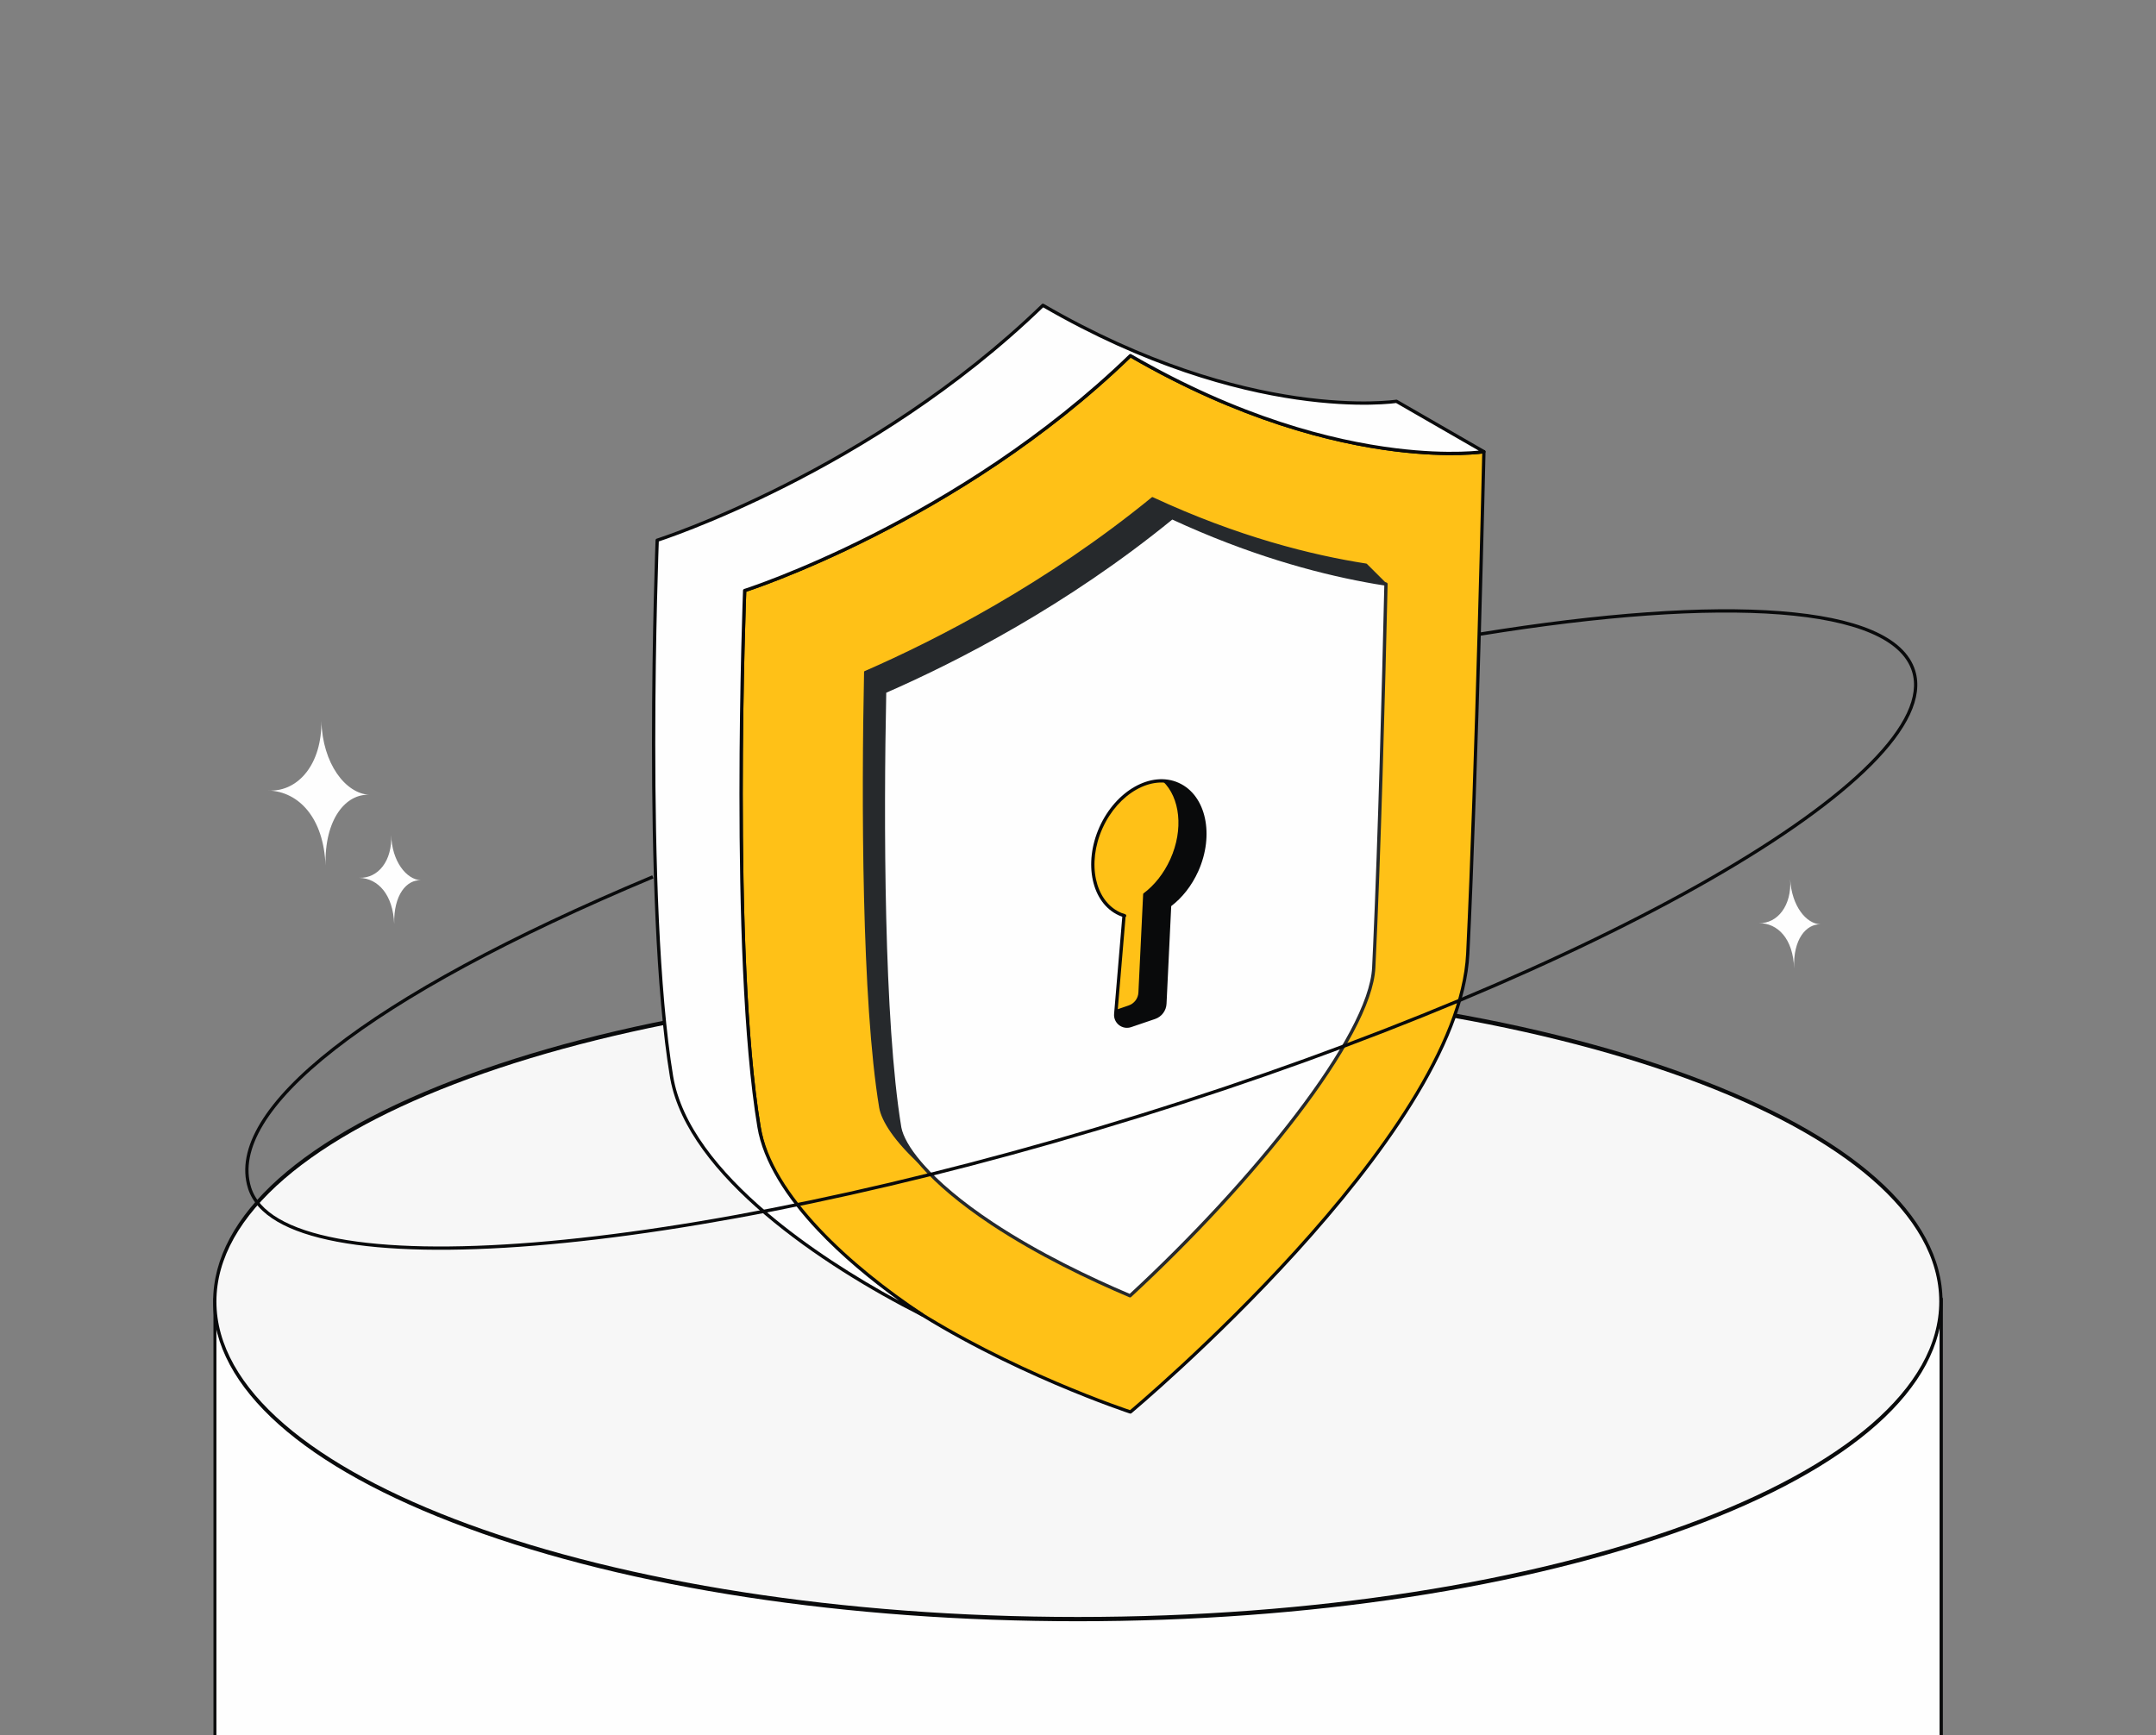
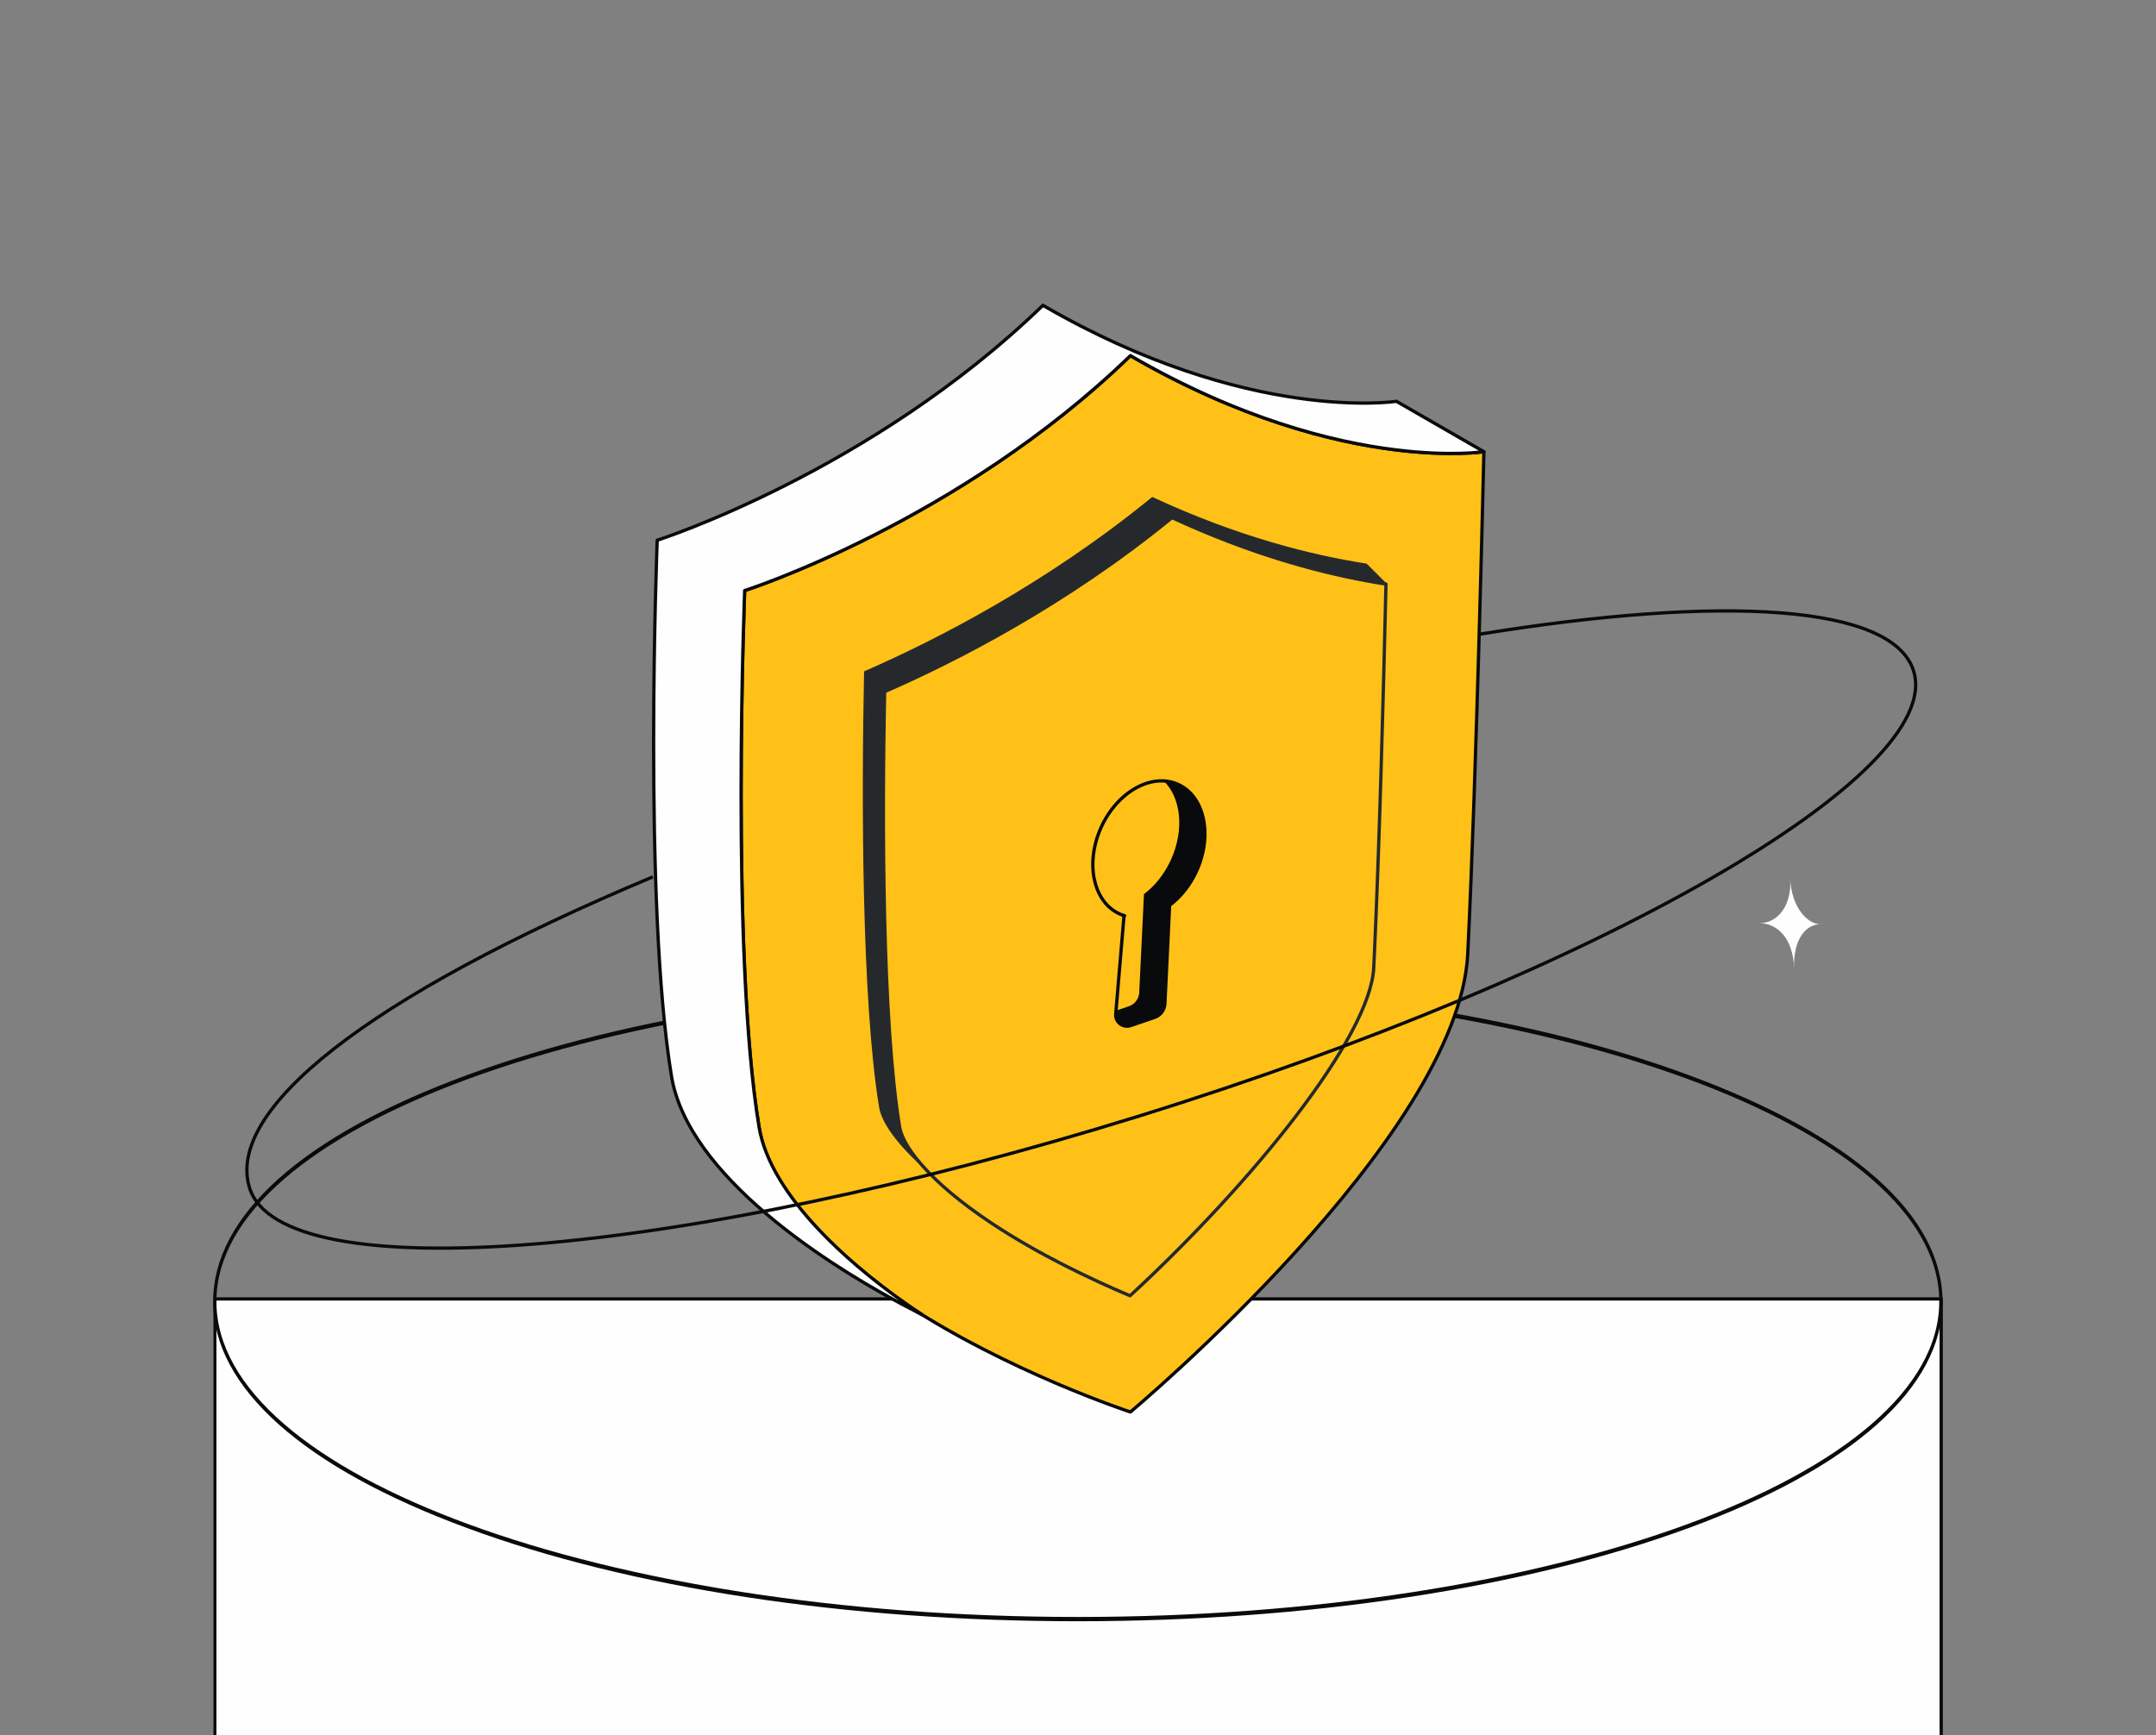
<svg xmlns="http://www.w3.org/2000/svg" width="656" height="528" viewBox="0 0 656 528" fill="none">
  <rect x="0" y="0" width="656" height="528" fill="#808080" stroke="none" />
  <g clip-path="url(#clip0_7_4021)">
    <path d="M590.549 395.248H65.449V528.501H590.649V395.248H590.549Z" fill="#FEFEFE" />
    <path d="M590.549 529.002H65.449C65.149 529.002 64.949 528.801 64.949 528.501V395.248C64.949 395.048 65.149 394.747 65.449 394.747H590.649C590.949 394.747 591.149 394.948 591.149 395.248V528.501C591.049 528.801 590.849 529.002 590.549 529.002ZM65.849 528H590.149V395.749H65.849V528Z" fill="#090A0B" />
-     <path d="M327.95 492.633C472.95 492.633 590.55 449.351 590.55 396.05C590.55 342.649 472.95 299.467 327.95 299.467C182.95 299.467 65.35 342.749 65.35 396.05C65.45 449.351 182.95 492.633 327.95 492.633Z" fill="#F7F7F7" />
    <path d="M327.95 493.334C257.75 493.334 191.75 483.315 142.15 464.981C92.35 446.646 64.85 422.2 64.85 396.05C64.85 369.901 92.25 345.454 142.15 327.12C191.75 308.885 257.75 298.766 327.95 298.766C398.15 298.766 464.15 308.785 513.75 327.12C563.55 345.454 591.05 369.901 591.05 396.05C591.05 422.2 563.65 446.646 513.75 464.981C464.15 483.215 398.15 493.334 327.95 493.334ZM327.95 300.068C183.45 300.068 65.85 343.15 65.85 396.05C65.85 448.95 183.45 492.032 327.95 492.032C472.45 492.032 590.05 448.95 590.05 396.05C590.05 343.15 472.55 300.068 327.95 300.068Z" fill="#090A0B" />
    <g clip-path="url(#clip1_7_4021)">
      <path d="M451.497 137.444C451.497 137.444 449.318 234.319 446.589 290.233C443.86 346.146 343.947 429.656 343.947 429.656C343.947 429.656 306.567 417.412 274.687 396.307C253.321 382.139 234.43 363.994 230.939 342.868C222.224 290.233 226.582 179.696 226.582 179.696C226.582 179.696 291.547 158.972 343.947 108.219C377.075 127.42 405.317 134.483 424.525 136.873C441.554 138.988 451.497 137.444 451.497 137.444Z" fill="#FFC117" />
      <path d="M344.268 430.041C344.135 430.151 343.956 430.186 343.792 430.133L343.947 429.656L344.268 430.041ZM343.6 107.858C343.76 107.703 344.004 107.673 344.197 107.785C377.263 126.95 405.44 133.994 424.587 136.376H424.586C433.074 137.43 439.793 137.571 444.384 137.45C446.679 137.39 448.443 137.264 449.631 137.153C450.225 137.098 450.675 137.047 450.975 137.009C451.124 136.99 451.237 136.975 451.312 136.964C451.348 136.959 451.376 136.955 451.395 136.952C451.404 136.951 451.411 136.95 451.415 136.949L451.42 136.948C451.566 136.926 451.715 136.969 451.826 137.067C451.937 137.165 452 137.307 451.997 137.455L451.497 137.444C451.997 137.455 451.997 137.456 451.997 137.456C451.997 137.457 451.997 137.458 451.997 137.459C451.997 137.462 451.996 137.467 451.996 137.473C451.996 137.485 451.996 137.502 451.995 137.526C451.994 137.573 451.992 137.643 451.99 137.735C451.986 137.92 451.98 138.196 451.972 138.557C451.955 139.28 451.93 140.348 451.897 141.727C451.833 144.485 451.737 148.489 451.613 153.467C451.366 163.423 451.009 177.28 450.566 192.885C449.681 224.093 448.454 262.295 447.089 290.257C446.4 304.363 439.59 320.155 429.824 335.871C420.052 351.598 407.285 367.304 394.614 381.249C381.942 395.196 369.357 407.393 359.94 416.102C355.232 420.457 351.315 423.941 348.574 426.336C347.204 427.534 346.128 428.459 345.395 429.086C345.028 429.399 344.745 429.638 344.556 429.798C344.461 429.878 344.389 429.938 344.341 429.979C344.317 429.999 344.298 430.015 344.286 430.025C344.28 430.03 344.276 430.034 344.272 430.037C344.271 430.038 344.269 430.039 344.269 430.04L343.947 429.656L343.791 430.133L343.79 430.132L343.764 430.123C343.745 430.117 343.718 430.108 343.682 430.096C343.609 430.072 343.502 430.036 343.36 429.989C343.077 429.894 342.659 429.751 342.115 429.562C341.028 429.185 339.44 428.623 337.436 427.883C333.427 426.403 327.75 424.211 321.076 421.357C307.731 415.652 290.386 407.3 274.411 396.725C253.365 382.768 234.57 364.869 230.623 343.948L230.446 342.95C226.081 316.587 224.992 275.755 224.992 241.544C224.992 224.432 225.265 208.966 225.537 197.778C225.673 192.183 225.81 187.658 225.912 184.532C225.963 182.969 226.005 181.755 226.035 180.932C226.05 180.521 226.061 180.207 226.069 179.996C226.073 179.89 226.077 179.811 226.079 179.757C226.08 179.73 226.081 179.71 226.081 179.696C226.081 179.69 226.082 179.685 226.082 179.682C226.082 179.68 226.082 179.679 226.082 179.678C226.082 179.677 226.082 179.676 226.582 179.695L226.082 179.676C226.09 179.465 226.229 179.283 226.43 179.219L226.431 179.218H226.433C226.434 179.217 226.438 179.216 226.441 179.215C226.449 179.213 226.46 179.209 226.476 179.204C226.506 179.194 226.553 179.178 226.614 179.158C226.738 179.118 226.922 179.058 227.165 178.976C227.651 178.813 228.372 178.566 229.309 178.234C231.182 177.57 233.919 176.564 237.367 175.199C244.265 172.467 254.009 168.298 265.39 162.543C288.153 151.032 317.447 133.189 343.6 107.858ZM344.023 108.839C317.845 134.123 288.581 151.937 265.84 163.437C254.429 169.208 244.657 173.39 237.735 176.131C234.275 177.501 231.527 178.511 229.643 179.179C228.701 179.513 227.975 179.76 227.483 179.925C227.318 179.981 227.179 180.027 227.067 180.063C227.059 180.273 227.048 180.576 227.034 180.968C227.004 181.79 226.962 183.003 226.911 184.565C226.809 187.689 226.673 192.211 226.537 197.802C226.265 208.984 225.992 224.442 225.992 241.544C225.992 275.759 227.082 316.514 231.433 342.786V342.787C234.886 363.689 253.611 381.73 274.963 395.889L276.458 396.869C291.945 406.936 308.57 414.921 321.469 420.436C328.125 423.281 333.785 425.468 337.781 426.943C339.779 427.681 341.361 428.24 342.442 428.615C342.983 428.803 343.399 428.944 343.679 429.039C343.738 429.059 343.792 429.077 343.839 429.093C343.861 429.074 343.886 429.054 343.912 429.032C344.101 428.873 344.381 428.635 344.746 428.324C345.477 427.699 346.55 426.776 347.917 425.581C350.651 423.191 354.561 419.714 359.262 415.366C368.664 406.67 381.228 394.495 393.875 380.575C406.524 366.654 419.247 350.997 428.976 335.341C438.711 319.674 445.414 304.059 446.09 290.208C447.454 262.257 448.681 224.064 449.566 192.856C450.009 177.253 450.367 163.397 450.614 153.442C450.738 148.464 450.834 144.462 450.898 141.704C450.931 140.325 450.955 139.257 450.972 138.534C450.976 138.335 450.98 138.162 450.983 138.016C450.679 138.053 450.257 138.101 449.724 138.151C448.515 138.264 446.729 138.391 444.41 138.452C439.773 138.575 433.005 138.431 424.464 137.37H424.463C405.256 134.981 377.073 127.934 344.023 108.839Z" fill="#090A0B" />
-       <path d="M421.708 177.727C420.946 210.78 419.634 260.497 417.984 294.46C416.969 315.459 381.239 359.741 343.838 394.296C331.906 389.242 316.083 381.734 301.867 372.324C292.115 365.853 285.261 359.889 280.776 354.835C276.376 349.929 274.218 345.847 273.731 342.993C268.4 310.701 268.358 248.951 269.162 210.463C290.972 200.947 324.375 183.86 356.615 157.51C379.504 168.126 399.728 173.751 415.594 176.691C417.709 177.092 419.74 177.431 421.708 177.727Z" fill="#FEFEFE" />
      <path d="M356.357 157.08C356.498 156.996 356.674 156.985 356.825 157.055C379.673 167.652 399.856 173.265 415.685 176.198L415.688 176.199C417.796 176.599 419.82 176.936 421.782 177.231C422.031 177.268 422.213 177.486 422.207 177.739C421.446 210.791 420.134 260.515 418.483 294.484C418.224 299.847 415.758 306.632 411.671 314.295C407.577 321.971 401.83 330.578 394.953 339.598C381.198 357.64 362.895 377.371 344.177 394.664C344.033 394.797 343.823 394.834 343.643 394.757C331.698 389.697 315.843 382.176 301.592 372.742L301.591 372.741C291.813 366.253 284.923 360.262 280.402 355.167V355.166C275.979 350.234 273.748 346.068 273.238 343.076V343.074C267.898 310.728 267.858 248.931 268.662 210.452L268.669 210.38C268.697 210.214 268.806 210.071 268.962 210.003C290.746 200.498 324.106 183.433 356.299 157.121L356.357 157.08ZM356.689 158.094C324.622 184.251 291.443 201.263 269.655 210.791C268.858 249.309 268.918 310.758 274.225 342.908L274.273 343.166C274.785 345.701 276.646 349.275 280.355 353.595L281.148 354.5L281.149 354.502C285.598 359.516 292.416 365.451 302.143 371.905C316.205 381.214 331.853 388.661 343.735 393.707C362.336 376.499 380.502 356.902 394.158 338.99C401.016 329.996 406.729 321.435 410.789 313.823C414.856 306.197 417.237 299.572 417.485 294.435L417.79 287.892C419.289 254.489 420.482 209.133 421.197 178.154C419.361 177.874 417.467 177.556 415.501 177.183V177.182C399.663 174.247 379.502 168.644 356.689 158.094Z" fill="#26292C" />
      <path d="M451.494 137.444C451.494 137.444 441.552 138.988 424.522 136.873C405.314 134.483 377.072 127.42 343.944 108.218C291.545 158.972 226.579 179.696 226.579 179.696C226.579 179.696 222.221 290.233 230.937 342.868C234.427 363.994 259.157 385.86 280.523 400.029C250.61 384.909 209.274 357.333 204.324 327.557C195.609 274.922 199.966 164.385 199.966 164.385C199.966 164.385 264.932 143.661 317.332 92.908C379.78 129.112 424.882 122.112 424.882 122.112L451.494 137.444Z" fill="#FEFEFE" />
      <path d="M316.984 92.547C317.145 92.392 317.389 92.362 317.582 92.474C348.747 110.542 375.574 117.824 394.597 120.591C404.109 121.974 411.671 122.229 416.851 122.139C419.44 122.094 421.434 121.963 422.777 121.843C423.449 121.783 423.959 121.726 424.299 121.685C424.469 121.664 424.597 121.647 424.682 121.635C424.724 121.629 424.756 121.624 424.776 121.621C424.786 121.62 424.794 121.619 424.799 121.618C424.801 121.618 424.803 121.617 424.804 121.617H424.806C424.918 121.6 425.032 121.621 425.131 121.678L451.743 137.01C451.927 137.116 452.024 137.326 451.985 137.535C451.951 137.718 451.82 137.865 451.647 137.921L451.57 137.939H451.568C451.567 137.939 451.564 137.94 451.562 137.94C451.556 137.941 451.548 137.943 451.538 137.944C451.518 137.947 451.487 137.951 451.447 137.957C451.368 137.968 451.25 137.983 451.096 138.003C450.786 138.041 450.325 138.094 449.721 138.15C448.512 138.263 446.726 138.391 444.407 138.452C439.77 138.574 433.002 138.43 424.461 137.37C405.254 134.98 377.07 127.935 344.02 108.839C317.841 134.123 288.578 151.937 265.837 163.437C254.426 169.207 244.654 173.39 237.732 176.131C234.272 177.501 231.524 178.511 229.64 179.178C228.698 179.512 227.972 179.761 227.48 179.926C227.315 179.981 227.176 180.026 227.064 180.063C227.057 180.273 227.045 180.576 227.031 180.968C227.001 181.79 226.959 183.003 226.908 184.565C226.806 187.689 226.67 192.211 226.534 197.802C226.262 208.984 225.989 224.442 225.989 241.544C225.989 275.759 227.079 316.514 231.43 342.786C233.151 353.203 240.125 363.861 249.391 373.714C258.646 383.556 270.137 392.541 280.799 399.612C281.02 399.758 281.088 400.051 280.955 400.281C280.822 400.51 280.534 400.596 280.298 400.476C265.32 392.905 247.471 382.21 232.739 369.67C218.255 357.34 206.702 343.159 203.955 328.346L203.831 327.639C199.466 301.276 198.377 260.445 198.377 226.233C198.377 209.121 198.649 193.655 198.922 182.467C199.058 176.873 199.195 172.348 199.297 169.221C199.348 167.658 199.39 166.444 199.42 165.621C199.435 165.21 199.446 164.896 199.454 164.685C199.458 164.58 199.462 164.5 199.464 164.446C199.465 164.42 199.465 164.399 199.466 164.386C199.466 164.379 199.467 164.374 199.467 164.371C199.467 164.37 199.467 164.368 199.467 164.367C199.467 164.366 199.467 164.365 199.967 164.385L199.467 164.365C199.475 164.155 199.614 163.972 199.814 163.908L199.815 163.907H199.817C199.819 163.907 199.822 163.906 199.826 163.904C199.834 163.902 199.845 163.898 199.86 163.894C199.891 163.884 199.937 163.868 199.999 163.848C200.122 163.807 200.307 163.747 200.55 163.666C201.036 163.502 201.757 163.255 202.693 162.923C204.567 162.259 207.303 161.253 210.752 159.888C217.649 157.157 227.394 152.987 238.774 147.232C261.537 135.721 290.832 117.878 316.984 92.547ZM317.407 93.529C291.229 118.812 261.966 136.627 239.225 148.126C227.813 153.897 218.041 158.08 211.12 160.82C207.66 162.191 204.911 163.2 203.027 163.868C202.086 164.202 201.359 164.45 200.868 164.615C200.703 164.67 200.564 164.716 200.452 164.753C200.444 164.962 200.433 165.266 200.419 165.658C200.389 166.48 200.347 167.692 200.296 169.254C200.194 172.378 200.058 176.9 199.922 182.491C199.65 193.674 199.377 209.132 199.377 226.233C199.377 260.449 200.467 301.203 204.817 327.475C207.262 342.181 218.718 356.42 233.387 368.907C245.736 379.419 260.304 388.638 273.521 395.797C264.857 389.568 256.056 382.263 248.662 374.401C239.349 364.497 232.213 353.659 230.443 342.949C226.078 316.586 224.989 275.755 224.989 241.544C224.989 224.432 225.262 208.965 225.534 197.777C225.67 192.183 225.807 187.659 225.909 184.532C225.96 182.969 226.002 181.755 226.032 180.932C226.047 180.52 226.059 180.206 226.067 179.995C226.071 179.89 226.074 179.81 226.076 179.757C226.077 179.73 226.078 179.709 226.078 179.696C226.078 179.689 226.079 179.685 226.079 179.681C226.079 179.68 226.079 179.678 226.079 179.677C226.079 179.676 226.079 179.676 226.579 179.696L226.079 179.677C226.087 179.467 226.226 179.283 226.427 179.218L226.43 179.218C226.432 179.217 226.435 179.216 226.438 179.215C226.446 179.212 226.458 179.209 226.473 179.204C226.503 179.194 226.55 179.179 226.611 179.159C226.735 179.118 226.919 179.057 227.162 178.976C227.648 178.813 228.369 178.566 229.306 178.234C231.179 177.57 233.916 176.565 237.364 175.199C244.262 172.468 254.007 168.297 265.387 162.542C288.15 151.031 317.444 133.188 343.597 107.858C343.757 107.702 344.001 107.673 344.194 107.784C377.26 126.95 405.437 133.994 424.584 136.376C433.072 137.43 439.79 137.571 444.381 137.45C446.676 137.389 448.44 137.264 449.628 137.153C449.734 137.144 449.836 137.132 449.934 137.122L424.781 122.631C424.693 122.643 424.573 122.66 424.421 122.679C424.07 122.722 423.549 122.78 422.866 122.841C421.5 122.963 419.482 123.095 416.867 123.141C411.638 123.232 404.022 122.974 394.453 121.582C375.38 118.808 348.552 111.527 317.407 93.529Z" fill="#090A0B" />
      <path d="M358.436 238.672C366.475 242.288 369.014 254.046 364.127 264.937C362.117 269.378 359.198 272.994 355.877 275.468L354.438 305.413C354.354 307.316 353.105 308.987 351.286 309.6L344.009 312.074C341.661 312.878 339.27 310.995 339.482 308.542L341.999 278.704L342.19 278.661C341.682 278.513 341.174 278.344 340.688 278.112C332.649 274.495 330.11 262.738 334.997 251.847C339.905 240.956 350.398 235.056 358.436 238.672Z" fill="#FFC117" />
      <path d="M345.298 239.382C349.641 236.94 354.444 236.326 358.642 238.215C362.84 240.103 365.564 244.103 366.617 248.97C367.671 253.838 367.066 259.61 364.583 265.143L364.582 265.144C362.579 269.571 359.679 273.199 356.364 275.723L354.937 305.437C354.843 307.545 353.46 309.394 351.446 310.073L344.17 312.549L344.169 312.548C341.48 313.467 338.741 311.313 338.983 308.499L341.476 278.962C341.141 278.85 340.804 278.722 340.473 278.563C336.281 276.673 333.559 272.677 332.507 267.814C331.453 262.946 332.058 257.173 334.541 251.64C337.034 246.107 340.954 241.824 345.298 239.382ZM358.231 239.129C354.391 237.402 349.927 237.929 345.787 240.257C341.648 242.583 337.867 246.696 335.453 252.053C333.049 257.411 332.481 262.964 333.484 267.601C334.457 272.094 336.893 275.696 340.536 277.487L340.893 277.655L340.903 277.659L341.246 277.811C341.594 277.954 341.956 278.071 342.329 278.18C342.548 278.244 342.697 278.449 342.689 278.678C342.684 278.842 342.598 278.986 342.469 279.074L339.98 308.584C339.8 310.676 341.84 312.287 343.848 311.6L351.125 309.125H351.127C352.75 308.578 353.863 307.087 353.938 305.391V305.389L355.377 275.444L355.395 275.335C355.424 275.228 355.488 275.134 355.578 275.067C358.826 272.647 361.694 269.099 363.672 264.73C366.075 259.372 366.643 253.82 365.64 249.183C364.636 244.545 362.072 240.857 358.231 239.129Z" fill="#090A0B" />
      <path d="M358.436 238.632C357.039 237.997 355.559 237.68 354.036 237.595C359.282 242.628 360.445 252.377 356.32 261.534C354.311 265.975 351.391 269.591 348.07 272.065L346.631 302.01C346.547 303.913 345.299 305.584 343.479 306.197L339.524 307.55L339.439 308.502C339.227 310.976 341.618 312.837 343.966 312.034L351.243 309.559C353.062 308.946 354.311 307.276 354.395 305.372L355.834 275.428C359.155 272.954 362.074 269.337 364.084 264.896C368.992 254.006 366.453 242.248 358.393 238.632H358.436Z" fill="#090A0B" />
-       <path d="M354.05 237.345C355.599 237.431 357.111 237.754 358.539 238.403C358.569 238.417 358.593 238.436 358.615 238.458C362.667 240.328 365.315 244.219 366.346 248.983C367.355 253.643 366.822 259.154 364.538 264.484L364.312 265C362.305 269.434 359.396 273.056 356.078 275.555L354.645 305.384C354.561 307.265 353.4 308.929 351.675 309.662L351.324 309.796L344.046 312.27C341.529 313.131 338.963 311.136 339.19 308.481V308.48L339.275 307.529L339.291 307.457C339.318 307.39 339.373 307.337 339.443 307.313L343.399 305.96L343.4 305.959C345.121 305.379 346.302 303.798 346.382 301.999V301.998L347.821 272.053L347.829 271.998C347.844 271.945 347.876 271.898 347.921 271.864C351.206 269.417 354.1 265.836 356.093 261.43C360.19 252.335 359.008 242.712 353.863 237.776C353.787 237.704 353.765 237.592 353.807 237.495C353.849 237.399 353.946 237.339 354.05 237.345ZM354.688 237.9C359.621 243.149 360.574 252.701 356.548 261.637C354.542 266.071 351.632 269.694 348.314 272.193L346.881 302.022C346.792 304.028 345.477 305.788 343.56 306.435L343.559 306.434L339.758 307.735L339.688 308.525C339.493 310.816 341.707 312.542 343.885 311.796H343.886L351.163 309.322L351.48 309.202C353.028 308.543 354.071 307.049 354.146 305.361V305.36L355.584 275.416L355.593 275.361C355.608 275.308 355.64 275.261 355.685 275.227C358.97 272.78 361.863 269.198 363.857 264.793L364.079 264.286C366.326 259.042 366.842 253.637 365.858 249.089C364.842 244.394 362.232 240.628 358.291 238.86C358.264 238.848 358.24 238.831 358.219 238.811C357.092 238.315 355.909 238.026 354.688 237.9Z" fill="#090A0B" />
      <path d="M421.711 177.728C419.744 177.432 417.713 177.093 415.597 176.691C399.732 173.752 379.508 168.127 356.619 157.511C324.379 183.86 290.976 200.947 269.166 210.464C268.362 248.952 268.404 310.701 273.735 342.993C274.222 345.848 276.379 349.93 280.779 354.836C272.275 347.202 268.404 340.942 267.748 336.988C262.396 304.696 262.354 242.946 263.158 204.458C284.968 194.941 318.371 177.855 350.632 151.505C376.567 163.559 399.076 169.163 415.703 171.743L421.711 177.728Z" fill="#26292C" stroke="#26292C" stroke-width="0.5" stroke-linejoin="round" />
      <path d="M535.197 280.902C540.909 280.902 545.584 285.618 545.901 294.69C545.52 285.787 549.582 281.134 553.919 281.261C549.582 281.134 545.161 275.721 544.695 267.579C545.203 275.551 540.845 281.071 535.176 280.902H535.197Z" fill="#FEFEFE" />
-       <path d="M81.748 240.543C90.929 240.924 98.502 248.854 99.052 263.425C98.693 249.045 105.357 241.474 112.38 241.854C105.166 241.474 98.143 232.444 97.783 219.354C97.974 232.275 90.929 240.945 81.748 240.564V240.543Z" fill="#FEFEFE" />
-       <path d="M109.318 267.114C115.093 267.304 119.578 272.273 119.938 281.134C119.747 272.273 123.724 267.663 128.04 267.854C123.724 267.663 119.218 262.144 119.028 254.023C119.388 261.954 115.072 267.304 109.297 267.114H109.318Z" fill="#FEFEFE" />
      <path d="M541.716 185.983C553.22 186.874 562.637 188.777 569.588 191.746C576.535 194.714 581.091 198.781 582.726 204.034C583.994 208.105 583.376 212.61 581.118 217.425C578.862 222.236 574.955 227.391 569.583 232.796C558.84 243.608 542.16 255.505 520.834 267.764C478.175 292.285 416.824 318.312 346.897 340.038C276.96 361.763 211.657 375.082 162.603 379.048C138.08 381.03 117.591 380.677 102.605 377.855C95.113 376.444 88.968 374.412 84.379 371.725C79.786 369.037 76.719 365.674 75.451 361.601C73.571 355.558 74.901 348.86 79.249 341.685C83.595 334.515 90.981 326.822 101.312 318.738C121.977 302.567 154.528 284.75 198.455 266.356L198.647 266.818L198.839 267.28C154.948 285.66 122.491 303.436 101.928 319.527C91.645 327.574 84.362 335.18 80.104 342.205C75.848 349.227 74.638 355.623 76.405 361.304C77.577 365.067 80.432 368.255 84.883 370.86C89.337 373.468 95.359 375.472 102.789 376.871C117.649 379.669 138.038 380.028 162.523 378.049C211.484 374.09 276.712 360.791 346.601 339.081C416.48 317.37 477.758 291.37 520.337 266.894C541.63 254.655 558.222 242.81 568.875 232.089C574.202 226.728 578.023 221.668 580.212 217C582.4 212.334 582.942 208.093 581.771 204.332C580.258 199.474 576.007 195.578 569.195 192.668C562.386 189.759 553.091 187.868 541.639 186.982C518.74 185.208 487.338 187.458 450.252 193.48L450.172 192.986L450.092 192.491C487.213 186.464 518.703 184.201 541.716 185.983Z" fill="#090A0B" />
    </g>
  </g>
  <defs>
    <clipPath id="clip0_7_4021">
      <rect width="656" height="528" fill="white" />
    </clipPath>
    <clipPath id="clip1_7_4021">
      <rect width="526" height="343.651" fill="white" transform="translate(65 92.174)" />
    </clipPath>
  </defs>
</svg>